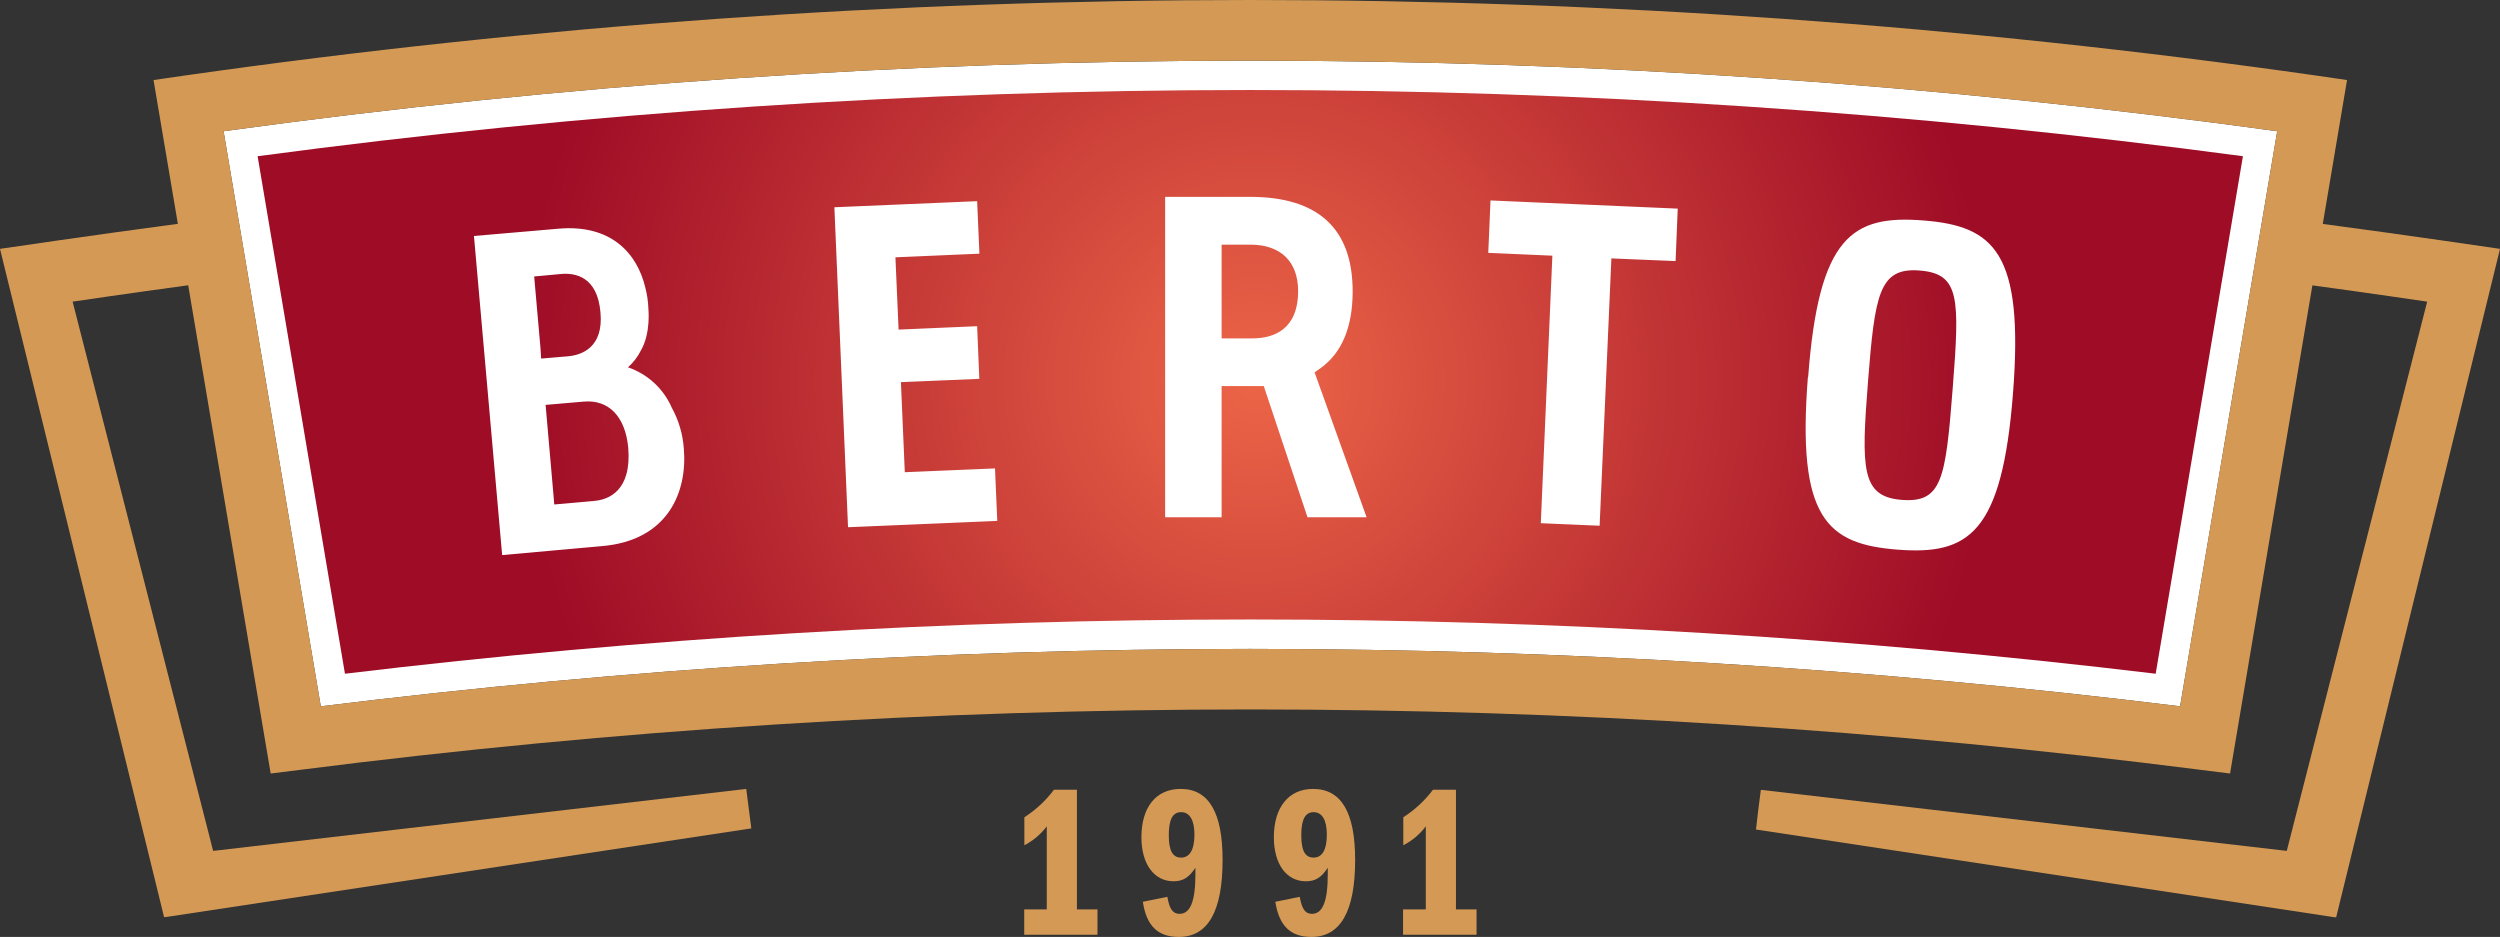
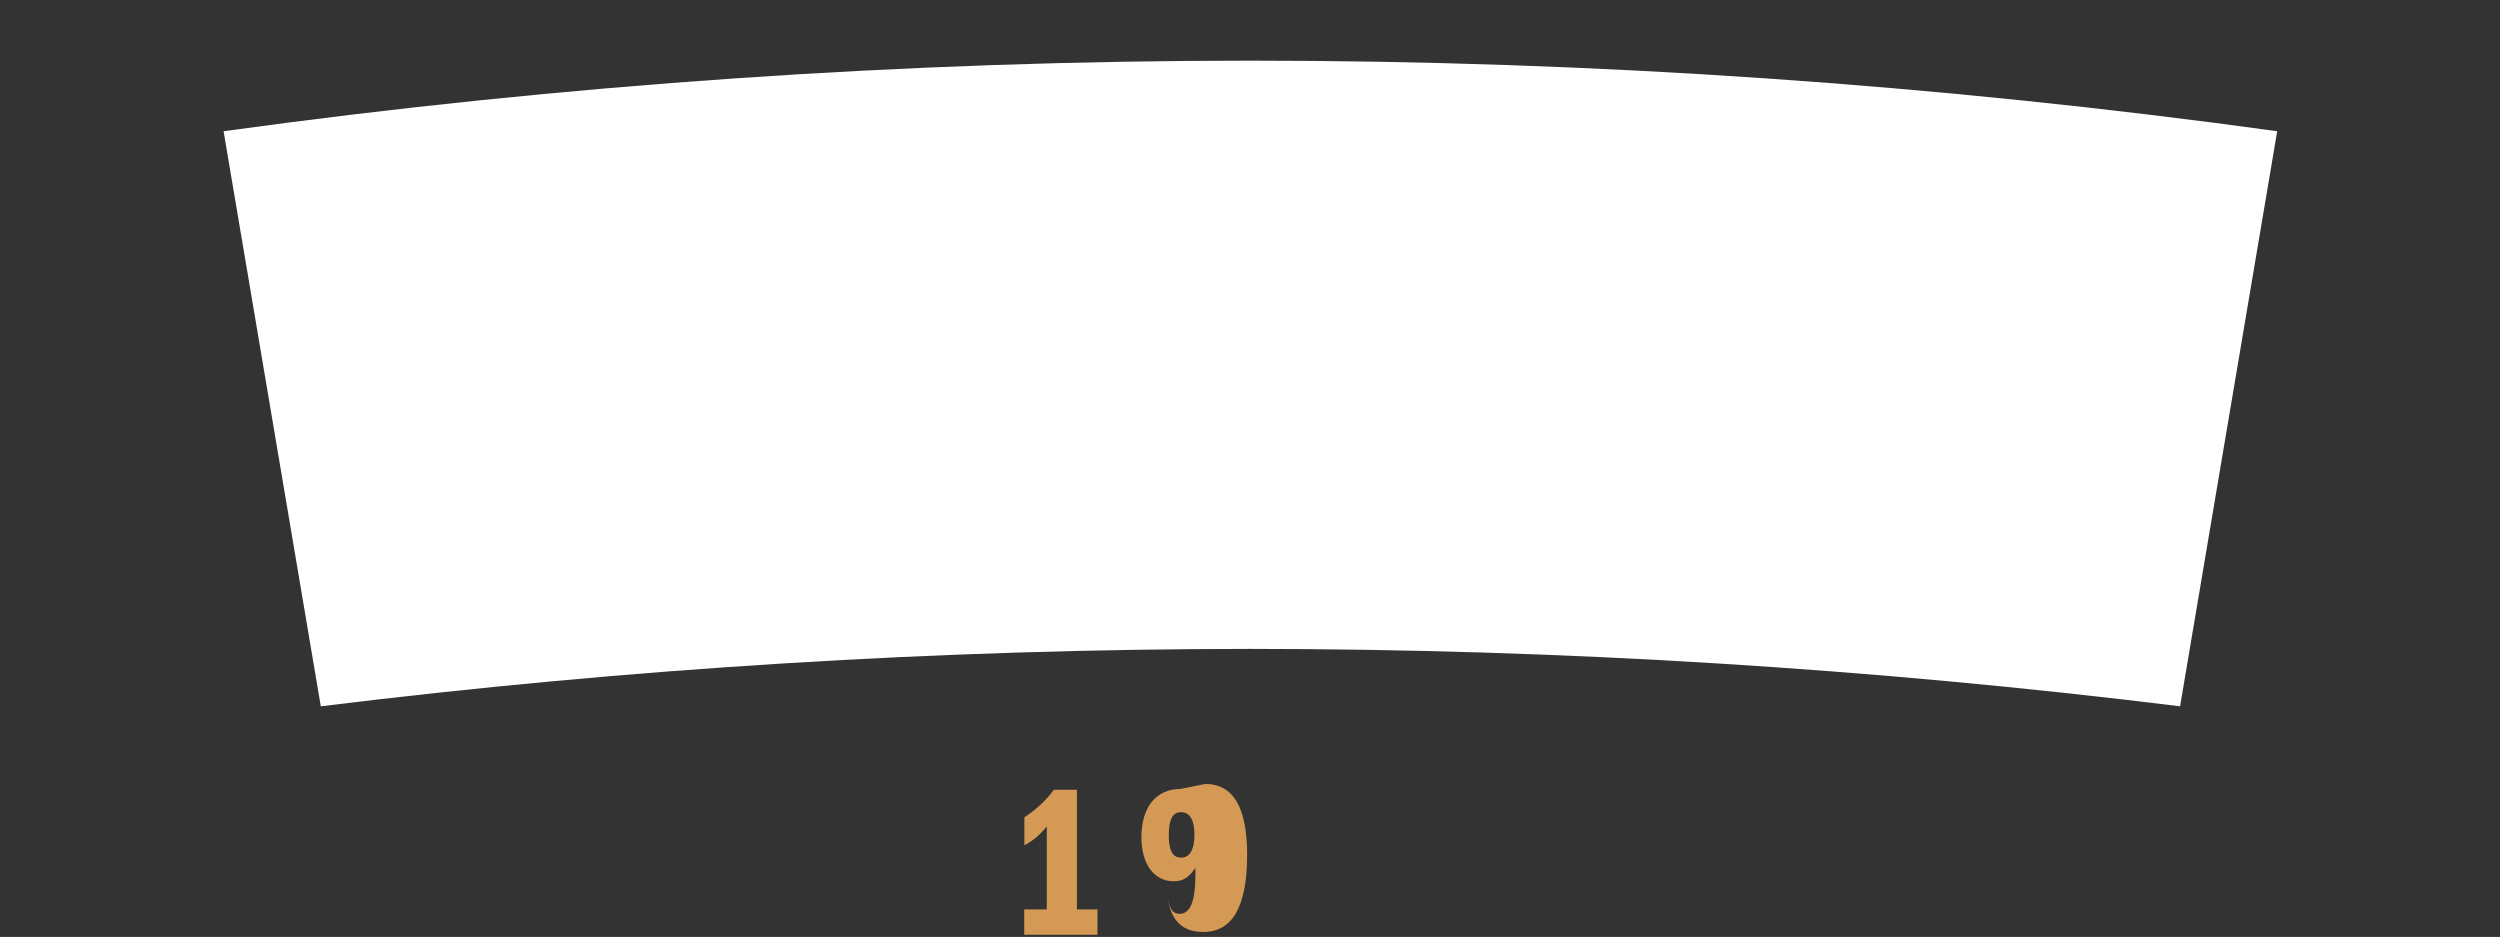
<svg xmlns="http://www.w3.org/2000/svg" id="Vrstva_1" data-name="Vrstva 1" viewBox="0 0 514.34 192.76">
  <rect x="0" y="0" width="514.34" height="192.76" fill="#333333" stroke="none" />
  <defs>
    <style>
      .cls-1 {
        fill: #d49a55;
      }

      .cls-1, .cls-2, .cls-3, .cls-4 {
        stroke-width: 0px;
      }

      .cls-2 {
        fill: none;
      }

      .cls-3 {
        fill: #fff;
      }

      .cls-4 {
        fill: url(#radial-gradient);
      }
    </style>
    <radialGradient id="radial-gradient" cx="358.85" cy="202.18" fx="358.85" fy="202.18" r="168.07" gradientTransform="translate(-64.48 260.28) scale(.9 -.9)" gradientUnits="userSpaceOnUse">
      <stop offset="0" stop-color="#ec6547" />
      <stop offset="1" stop-color="#9e0c26" />
    </radialGradient>
  </defs>
  <path class="cls-3" d="m66,145.31c63.44-7.84,127.3-11.78,191.22-11.81,63.95.03,127.83,3.97,191.3,11.81l19.98-118.31C328.33,7.64,186.17,7.64,46,27l20,118.31Z" />
-   <path class="cls-4" d="m443.5,138.61c-123.73-14.88-248.8-14.88-372.53,0l-17.97-106.47c135.54-18.16,272.91-18.16,408.45,0l-17.95,106.47Z" />
  <path class="cls-3" d="m138.2,83.86c-1.7-3.9-4.97-6.91-9-8.29,1.12-1,2.05-2.22,2.71-3.57,2-3.51,1.49-8.44,1.49-8.44-.05-1.52-.27-3.03-.66-4.5-1.68-6.91-7-13-17.94-12l-17.29,1.49,5.8,65.65,20.58-1.85c13.58-1.17,17.59-11.19,16.79-20.16-.22-2.92-1.06-5.77-2.48-8.33h0Zm-27-12.21l-1.3-14.77,5.64-.52c2.75-.22,7.38.49,8,7.94.65,7.22-3.9,8.74-6.63,9l-5.58.47-.13-2.12Zm11,31.41l-8.17.73-.17-2.07-1.61-18.42,7.9-.68c5.09-.42,8.48,3.07,9.1,9.44.75,8.94-4.07,10.77-7.03,11h-.02Zm49.46-60.42l2.81,65.83,30.7-1.3-.46-10.8-18.56.78-.8-18.53,16.13-.68-.45-10.83-16.16.7-.65-14.87,17.28-.75-.47-10.8s-29.37,1.25-29.37,1.25Zm79.67,24.86v-17.17h5.89c6.26,0,9.85,3.49,9.85,9.55,0,8-5.13,9.74-9.43,9.74h-6.31v-2.12Zm-11.62-27v65.92h11.62v-27h8.67s8.11,24.31,9,27h12.16c-1.71-4.72-10.7-29.81-10.7-29.81l1.27-.9c4.37-3.15,6.56-8.47,6.56-15.78,0-12.89-7.1-19.43-21.09-19.43h-17.49Zm66.94.74l-.46,10.78,13.19.58-2.38,55.04,12.1.52,2.42-55,13.21.55.44-10.79-38.52-1.68h0Zm77.66,37.32c1.42-17.94,2.26-23.55,10.58-22.91s8.31,5.57,6.85,24.26c-1.46,18.69-2.19,23.58-10.5,22.93s-8.33-6.36-6.93-24.28m-12.36-1c-2.28,29,3.86,34.39,18.44,35.52s21.51-3.23,23.76-32.2-3.88-34.39-18.48-35.53-21.49,3.26-23.67,32.24" />
  <path class="cls-2" d="m242.99,167.09c-1.75,0-2.53,1.47-2.53,4.74s.8,4.61,2.53,4.61,2.75-1.53,2.75-4.75c0-3-1-4.6-2.75-4.6Z" />
  <path class="cls-2" d="m270.25,167.09c-1.73,0-2.53,1.47-2.53,4.74s.79,4.61,2.53,4.61,2.73-1.53,2.73-4.75c0-3-1-4.6-2.73-4.6Z" />
-   <path class="cls-1" d="m270.13,162.31c-4.99,0-8.05,3.77-8.05,9.93,0,5.55,2.59,9.07,6.59,9.07,1.91,0,3.16-.73,4.5-2.78v1.33c0,5.6-1.05,8.15-3.26,8.15-1.38,0-2.06-.99-2.51-3.5l-5.02,1.02c.77,4.94,3.12,7.23,7.42,7.23,6,0,9-5.28,9-15.84,0-9.78-2.84-14.61-8.67-14.61Zm.12,14.13c-1.74,0-2.53-1.41-2.53-4.61s.8-4.74,2.53-4.74,2.73,1.6,2.73,4.6c0,3.22-.99,4.75-2.73,4.75Z" />
-   <path class="cls-1" d="m242.9,162.31c-5.07,0-8.07,3.77-8.07,9.93,0,5.55,2.62,9.07,6.62,9.07,1.88,0,3.14-.73,4.49-2.78v1.33c0,5.6-1.06,8.15-3.27,8.15-1.37,0-2.08-.99-2.5-3.5l-5.05,1.02c.76,4.94,3.07,7.23,7.41,7.23,6,0,9-5.28,9-15.84,0-9.78-2.84-14.61-8.63-14.61Zm.09,14.13c-1.73,0-2.53-1.41-2.53-4.61s.78-4.74,2.53-4.74,2.75,1.6,2.75,4.6c0,3.22-1.02,4.75-2.75,4.75Z" />
-   <path class="cls-1" d="m299.54,162.48h-4.73c-1.68,2.24-3.74,4.15-6.1,5.66v5.76c1.82-.93,3.4-2.26,4.63-3.9v17.09h-4.68v5.22h15.12v-5.22h-4.24v-24.61Z" />
+   <path class="cls-1" d="m242.9,162.31c-5.07,0-8.07,3.77-8.07,9.93,0,5.55,2.62,9.07,6.62,9.07,1.88,0,3.14-.73,4.49-2.78v1.33c0,5.6-1.06,8.15-3.27,8.15-1.37,0-2.08-.99-2.5-3.5c.76,4.94,3.07,7.23,7.41,7.23,6,0,9-5.28,9-15.84,0-9.78-2.84-14.61-8.63-14.61Zm.09,14.13c-1.73,0-2.53-1.41-2.53-4.61s.78-4.74,2.53-4.74,2.75,1.6,2.75,4.6c0,3.22-1.02,4.75-2.75,4.75Z" />
  <path class="cls-1" d="m221.56,162.48h-4.72c-1.68,2.23-3.74,4.15-6.09,5.66v5.76c1.81-.94,3.39-2.27,4.61-3.9v17.09h-4.64v5.22h15.07v-5.22h-4.23v-24.61Z" />
-   <path class="cls-1" d="m477.88,46.07l4.99-29.6-6.31-.92C331.09-5.18,183.4-5.18,37.93,15.55l-6.34.92,5,29.58C19.46,48.32,0,51.2,0,51.2l33.76,137.49.68-.07,120.13-18.19c-.35-2.68-.68-5.43-1.04-8.12l-109.68,12.75L14.94,62.06s11.99-1.78,23.78-3.37l16.97,100.45,5.93-.74c129.89-16.59,261.37-16.59,391.26,0l5.92.74,16.94-100.43c11.74,1.59,23.62,3.35,23.62,3.35l-28.89,113-108.2-12.56c-.36,2.71-.7,5.41-1,8.16l118.68,18,.68.07,33.71-137.53s-19.36-2.86-36.46-5.13Zm-9.38-19.07l-19.98,118.31c-63.47-7.84-127.35-11.78-191.3-11.81-63.92.03-127.78,3.97-191.22,11.81L46,27c140.17-19.36,282.33-19.36,422.5,0Z" />
</svg>